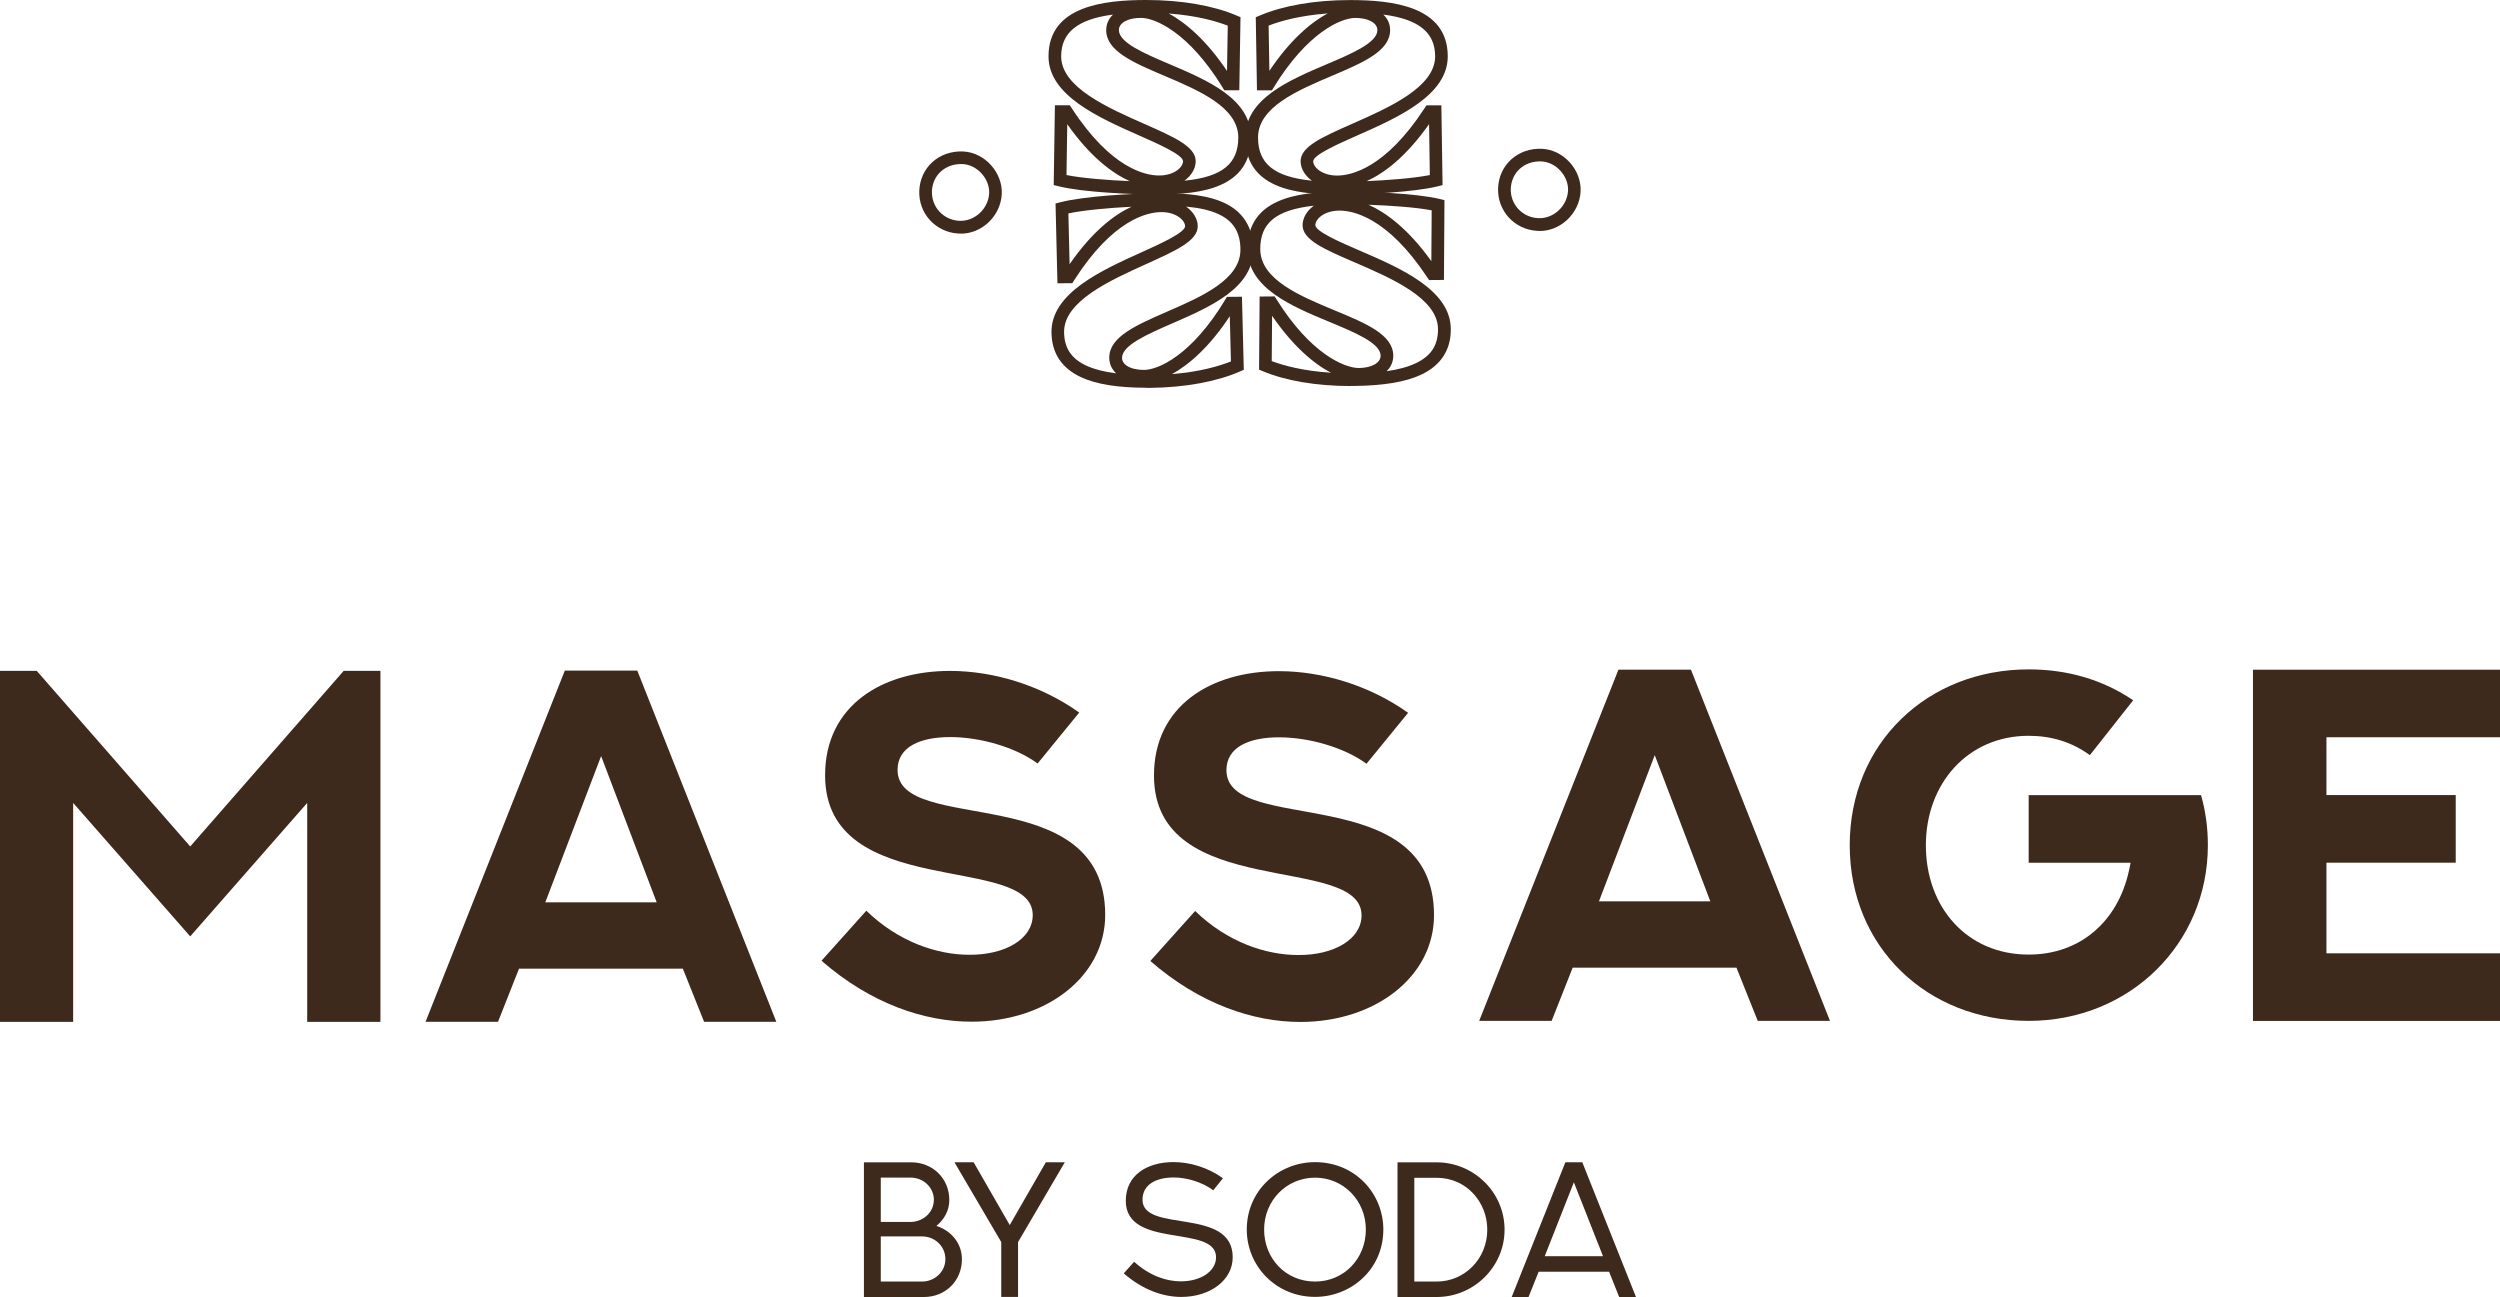
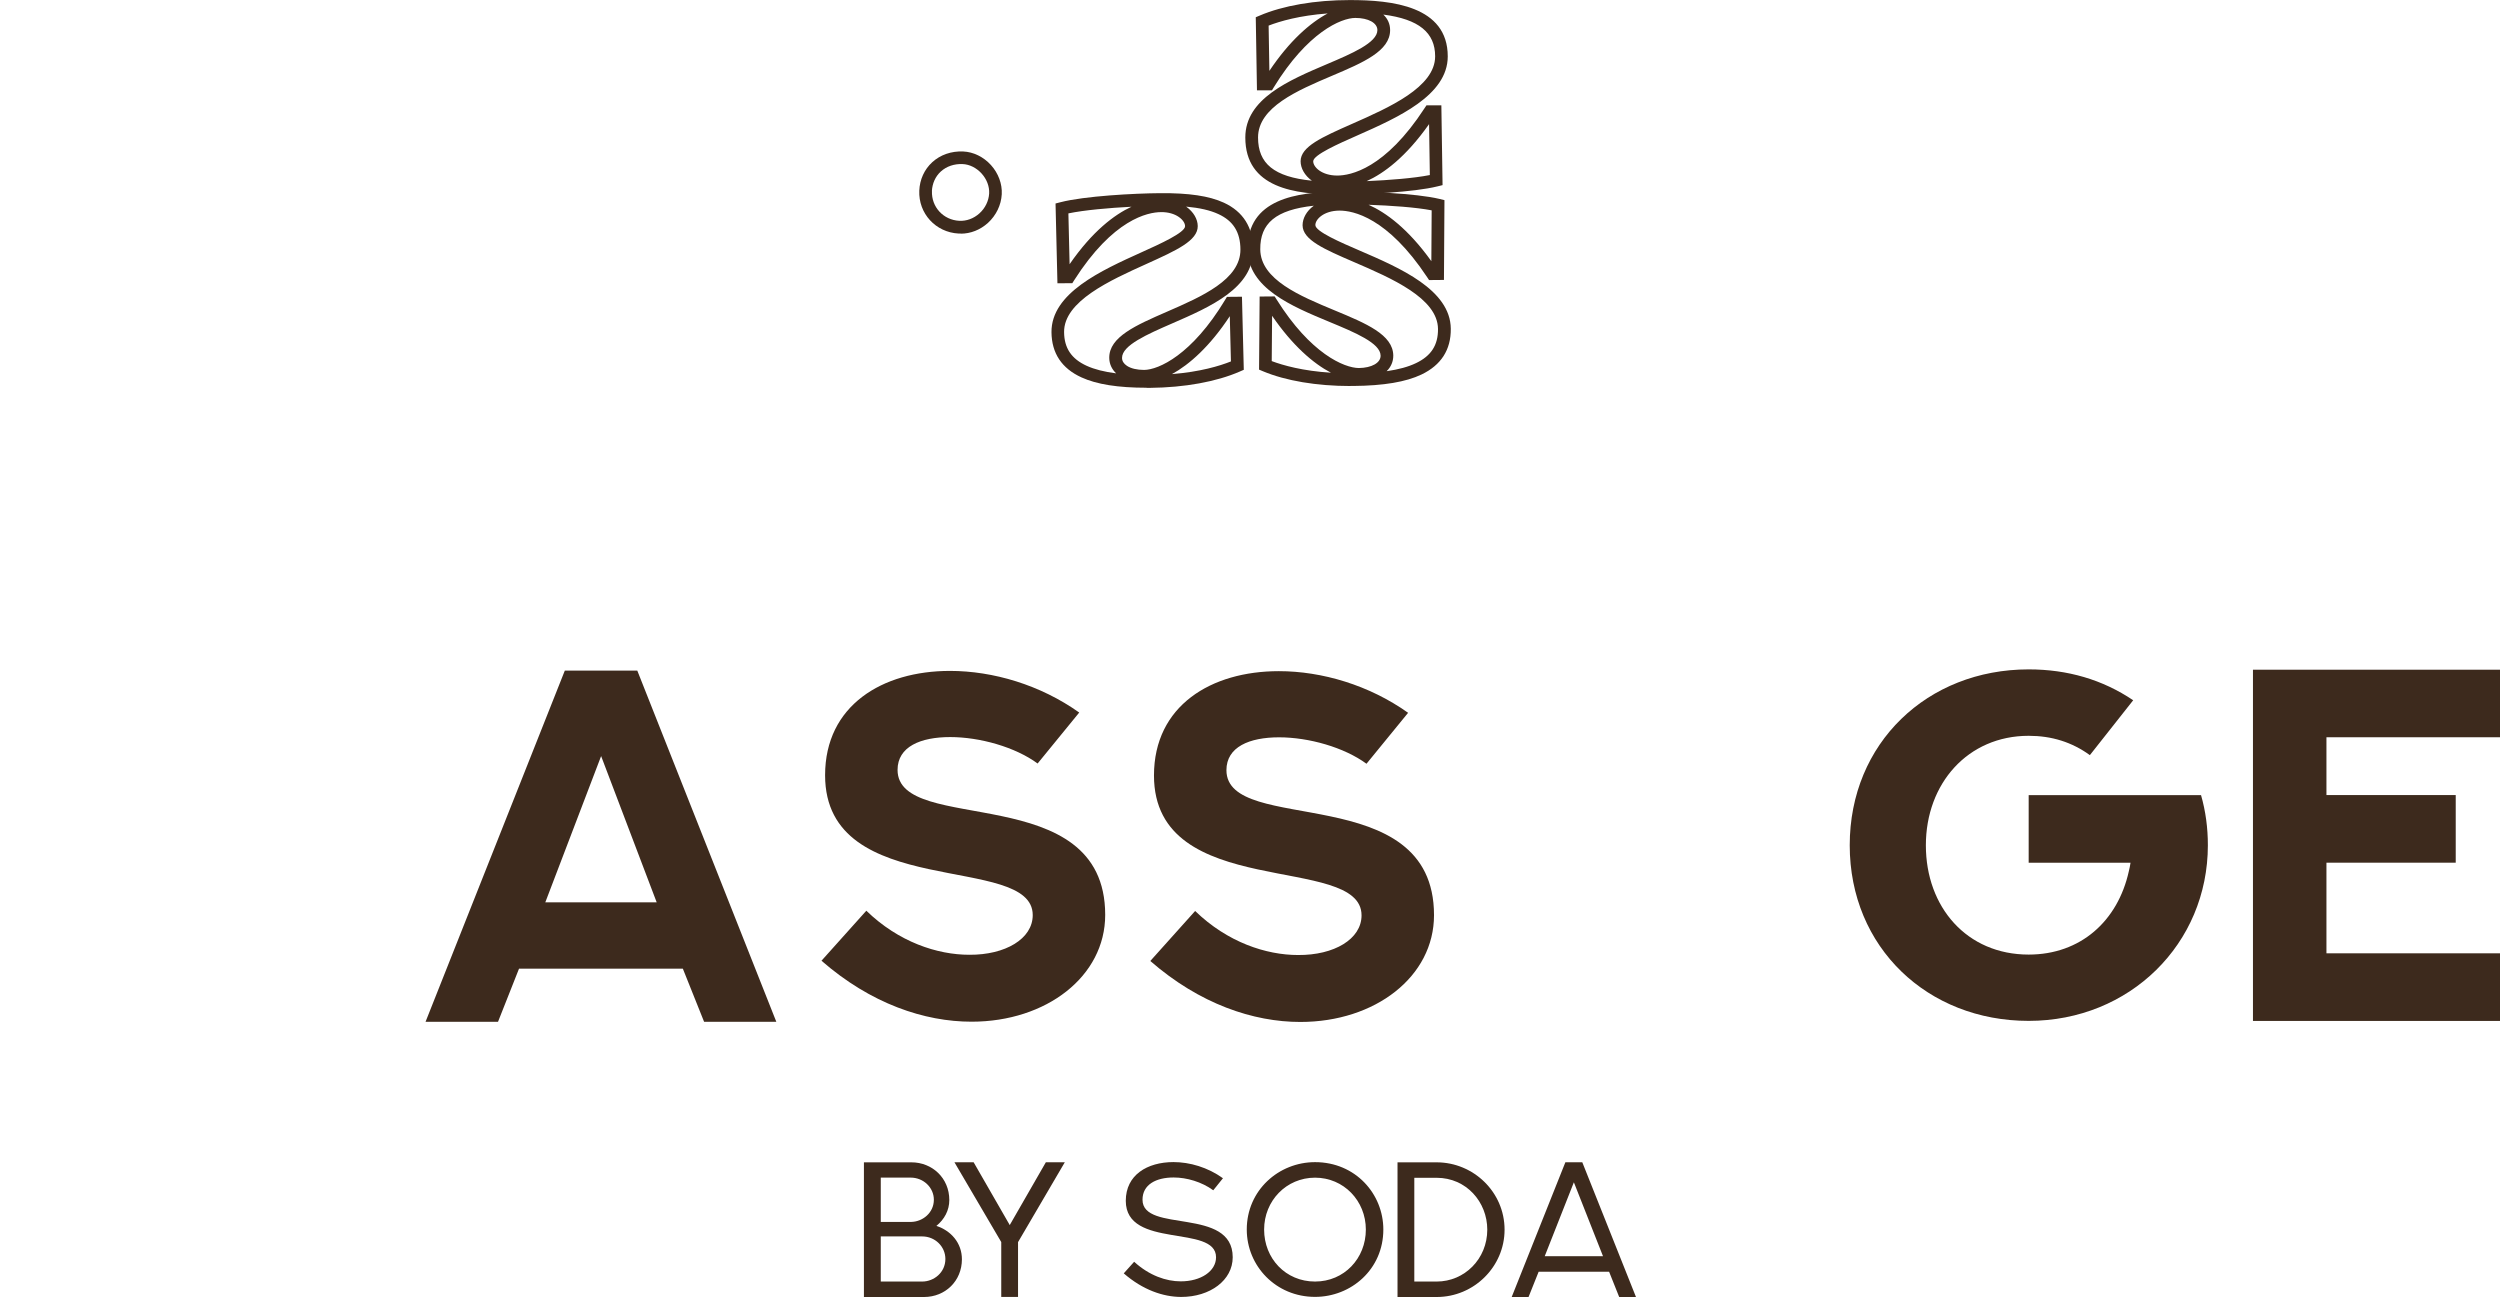
<svg xmlns="http://www.w3.org/2000/svg" width="239" height="124" viewBox="0 0 239 124" fill="none">
  <path d="M89.519 117.196C90.894 117.644 91.959 118.808 91.959 120.389C91.959 122.449 90.379 123.994 88.332 123.994H82.591V111.119H87.133C89.107 111.119 90.754 112.609 90.754 114.724C90.754 115.705 90.288 116.572 89.513 117.202L89.519 117.196ZM84.202 112.579V116.814H87.145C88.223 116.778 89.277 115.936 89.277 114.694C89.277 113.536 88.29 112.579 87.06 112.579H84.202ZM88.162 122.516C89.277 122.516 90.379 121.655 90.379 120.359C90.379 119.171 89.392 118.202 88.162 118.202H84.202V122.516H88.162Z" fill="#3D2A1D" />
  <path d="M101.799 111.107L97.324 118.747V123.988H95.72V118.741L91.245 111.113H93.079L96.531 117.117L99.983 111.113H101.805L101.799 111.107Z" fill="#3D2A1D" />
  <path d="M108.418 120.619C109.884 121.958 111.5 122.497 112.875 122.497C114.795 122.503 116.254 121.528 116.254 120.195C116.254 117.014 107.625 119.456 107.625 114.797C107.625 112.325 109.672 111.101 112.179 111.095C113.741 111.095 115.467 111.598 116.914 112.64L115.988 113.791C114.892 112.991 113.456 112.567 112.197 112.567C110.526 112.567 109.224 113.24 109.224 114.694C109.224 117.929 117.847 115.342 117.847 120.195C117.847 122.388 115.691 123.988 112.917 123.988C111.204 123.982 109.254 123.321 107.431 121.734L108.43 120.619H108.418Z" fill="#3D2A1D" />
  <path d="M125.719 111.101C129.582 111.101 132.247 114.136 132.247 117.541C132.247 121.358 129.158 123.982 125.719 123.982C121.983 123.982 119.191 121.037 119.191 117.541C119.191 113.791 122.243 111.101 125.719 111.101ZM125.719 122.516C128.504 122.516 130.575 120.304 130.575 117.547C130.575 114.791 128.456 112.585 125.719 112.585C122.982 112.585 120.85 114.785 120.85 117.547C120.85 120.31 122.909 122.516 125.719 122.516Z" fill="#3D2A1D" />
  <path d="M143.837 117.559C143.837 121.092 140.912 123.994 137.345 123.994H133.603V111.119H137.345C140.864 111.119 143.837 113.961 143.837 117.559ZM142.184 117.559C142.184 114.906 140.179 112.597 137.345 112.597H135.208V122.516H137.345C140.004 122.516 142.184 120.359 142.184 117.553V117.559Z" fill="#3D2A1D" />
  <path d="M151.267 111.113L156.402 124H154.797L153.829 121.576H147.095L146.126 124H144.515L149.65 111.113H151.267ZM147.676 120.092H153.247L150.462 113.027L147.676 120.092Z" fill="#3D2A1D" />
-   <path d="M110.732 18.595C108.261 18.595 103.489 18.383 101.2 17.807L100.734 17.692L100.849 10.064H102.272L102.454 10.336C106.232 16.153 109.551 16.777 110.798 16.777C112.282 16.777 113.099 15.971 113.099 15.414C113.099 14.802 110.677 13.735 108.909 12.954C105.045 11.245 100.237 9.125 100.237 5.386C100.237 0.557 105.578 0 109.593 0C112.918 0 115.982 0.527 118.216 1.484L118.592 1.642L118.477 8.628H117.041L116.866 8.337C113.65 3.102 110.447 1.709 109.066 1.709C107.831 1.709 106.965 2.187 106.965 2.872C106.965 4.078 109.418 5.12 111.785 6.125C115.443 7.683 119.591 9.44 119.591 13.136C119.591 17.971 114.855 18.588 110.732 18.588V18.595ZM101.957 16.735C103.471 17.037 105.863 17.225 107.994 17.316C106.347 16.565 104.246 15.02 102.03 11.875L101.957 16.735ZM106.402 1.394C103.005 1.836 101.448 3.12 101.448 5.386C101.448 8.331 105.857 10.282 109.399 11.845C112.251 13.105 114.31 14.014 114.31 15.414C114.31 16.08 113.923 16.771 113.232 17.274C116.854 16.916 118.38 15.644 118.38 13.142C118.38 10.252 114.625 8.652 111.313 7.246C108.328 5.98 105.754 4.883 105.754 2.878C105.754 2.296 105.99 1.787 106.402 1.394ZM111.725 1.291C113.402 2.187 115.376 3.914 117.302 6.78L117.374 2.454C116.297 2.036 114.431 1.49 111.725 1.291Z" fill="#3D2A1D" />
  <path d="M127.911 18.595C123.787 18.595 119.052 17.977 119.052 13.142C119.052 9.446 123.2 7.689 126.857 6.132C129.225 5.126 131.678 4.084 131.678 2.878C131.678 2.193 130.812 1.715 129.576 1.715C128.19 1.715 124.986 3.108 121.777 8.343L121.601 8.634H120.166L120.051 1.648L120.426 1.49C122.661 0.533 125.725 0.006 129.049 0.006C133.064 0.006 138.405 0.563 138.405 5.392C138.405 9.131 133.597 11.251 129.734 12.96C127.966 13.741 125.543 14.808 125.543 15.42C125.543 15.977 126.361 16.783 127.844 16.783C129.092 16.783 132.41 16.153 136.189 10.342L136.371 10.07H137.794L137.909 17.698L137.442 17.813C135.147 18.389 130.376 18.601 127.911 18.601V18.595ZM136.613 11.875C134.396 15.02 132.301 16.571 130.654 17.316C132.786 17.225 135.178 17.037 136.692 16.735L136.619 11.875H136.613ZM132.247 1.394C132.665 1.787 132.895 2.296 132.895 2.878C132.895 4.883 130.321 5.98 127.336 7.246C124.023 8.652 120.269 10.252 120.269 13.142C120.269 15.638 121.795 16.91 125.416 17.274C124.726 16.777 124.338 16.08 124.338 15.414C124.338 14.014 126.397 13.105 129.249 11.845C132.792 10.282 137.2 8.337 137.2 5.386C137.2 3.12 135.65 1.836 132.247 1.394ZM121.28 2.448L121.353 6.774C123.272 3.908 125.247 2.181 126.93 1.284C124.229 1.484 122.364 2.03 121.28 2.448Z" fill="#3D2A1D" />
  <path d="M129.104 36.904C125.882 36.904 122.921 36.407 120.741 35.493L120.366 35.335L120.42 28.349L121.856 28.337L122.037 28.622C125.295 33.826 128.505 35.165 129.897 35.184C131.133 35.172 131.993 34.687 131.986 34.002C131.974 32.796 129.516 31.779 127.136 30.791C123.466 29.27 119.3 27.543 119.27 23.848C119.227 19.013 123.957 18.352 128.081 18.316C130.551 18.298 135.323 18.467 137.624 19.019L138.09 19.134L138.042 26.762L136.619 26.774L136.437 26.501C132.64 20.77 129.346 20.134 128.069 20.134C128.056 20.134 128.044 20.134 128.038 20.134C126.555 20.146 125.743 20.964 125.749 21.521C125.749 22.133 128.184 23.181 129.958 23.945C133.839 25.617 138.666 27.701 138.696 31.433C138.714 33.439 137.769 34.905 135.898 35.802C134.403 36.517 132.271 36.874 129.383 36.898C129.292 36.898 129.201 36.898 129.11 36.898L129.104 36.904ZM121.583 34.523C122.667 34.929 124.538 35.462 127.239 35.632C125.549 34.747 123.563 33.039 121.613 30.191L121.577 34.517L121.583 34.523ZM125.592 19.667C121.971 20.061 120.457 21.345 120.481 23.841C120.505 26.732 124.278 28.295 127.602 29.676C130.594 30.918 133.179 31.991 133.198 33.996C133.198 34.578 132.973 35.087 132.562 35.487C133.7 35.323 134.633 35.069 135.365 34.717C136.819 34.026 137.485 32.99 137.473 31.451C137.449 28.507 133.022 26.598 129.467 25.065C126.603 23.829 124.538 22.939 124.526 21.539C124.526 20.873 124.901 20.176 125.592 19.673V19.667ZM130.83 19.576C132.483 20.309 134.596 21.842 136.837 24.968L136.867 20.109C135.353 19.818 132.961 19.649 130.824 19.576H130.83Z" fill="#3D2A1D" />
  <path d="M109.617 37.068C106.886 37.068 104.845 36.747 103.392 36.08C101.503 35.22 100.54 33.766 100.522 31.76C100.491 28.022 105.281 25.859 109.127 24.12C110.889 23.326 113.299 22.236 113.293 21.624C113.293 21.067 112.439 20.255 110.98 20.279C109.732 20.291 106.42 20.945 102.69 26.792L102.514 27.071L101.091 27.083L100.909 19.455L101.375 19.334C103.664 18.74 108.43 18.485 110.901 18.467C113.662 18.443 115.6 18.734 116.999 19.376C118.846 20.23 119.79 21.733 119.809 23.841C119.839 27.537 115.709 29.331 112.063 30.918C109.702 31.948 107.261 33.008 107.267 34.214C107.267 34.511 107.425 34.766 107.734 34.972C108.121 35.232 108.715 35.365 109.375 35.365C110.762 35.353 113.953 33.929 117.12 28.67L117.295 28.38L118.731 28.367L118.906 35.353L118.531 35.517C116.302 36.492 113.244 37.05 109.92 37.08C109.817 37.08 109.714 37.08 109.611 37.08L109.617 37.068ZM117.568 30.227C115.673 33.105 113.711 34.85 112.039 35.765C114.74 35.547 116.599 34.984 117.677 34.553L117.568 30.227ZM113.408 19.764C114.104 20.261 114.498 20.951 114.504 21.612C114.516 23.011 112.463 23.938 109.623 25.223C106.093 26.816 101.702 28.804 101.727 31.748C101.739 33.281 102.429 34.305 103.889 34.972C104.633 35.311 105.566 35.547 106.704 35.693C106.28 35.293 106.05 34.778 106.044 34.214C106.026 32.209 108.594 31.094 111.567 29.797C114.867 28.361 118.61 26.732 118.585 23.841C118.573 22.194 117.901 21.121 116.478 20.467C115.697 20.103 114.692 19.873 113.396 19.752L113.408 19.764ZM102.138 20.4L102.254 25.259C104.44 22.096 106.529 20.527 108.17 19.764C106.038 19.873 103.652 20.085 102.138 20.4Z" fill="#3D2A1D" />
  <path d="M91.844 22.327C91.778 22.327 91.711 22.327 91.644 22.327C89.446 22.212 87.793 20.406 87.884 18.225C87.926 17.165 88.368 16.201 89.119 15.511C89.9 14.796 90.954 14.432 92.08 14.481C93.061 14.523 94.024 14.996 94.733 15.777C95.441 16.559 95.823 17.583 95.768 18.57C95.714 19.6 95.229 20.6 94.442 21.315C93.703 21.981 92.789 22.339 91.844 22.339V22.327ZM89.095 18.267C89.034 19.782 90.179 21.03 91.705 21.109C92.395 21.145 93.08 20.897 93.631 20.4C94.188 19.903 94.521 19.206 94.563 18.498C94.6 17.825 94.333 17.128 93.837 16.583C93.346 16.044 92.686 15.71 92.026 15.686C91.221 15.65 90.482 15.904 89.937 16.401C89.422 16.874 89.125 17.54 89.089 18.273L89.095 18.267Z" fill="#3D2A1D" />
-   <path d="M147.18 22.072C147.113 22.072 147.046 22.072 146.98 22.072C144.782 21.957 143.129 20.152 143.219 17.971C143.262 16.91 143.704 15.947 144.455 15.256C145.236 14.541 146.29 14.172 147.416 14.226C148.397 14.268 149.36 14.741 150.068 15.523C150.777 16.304 151.158 17.328 151.104 18.316C151.049 19.346 150.565 20.346 149.771 21.061C149.033 21.727 148.118 22.084 147.174 22.084L147.18 22.072ZM144.43 18.013C144.37 19.528 145.514 20.776 147.046 20.855C147.737 20.891 148.421 20.642 148.972 20.146C149.529 19.649 149.862 18.952 149.905 18.243C149.941 17.571 149.675 16.874 149.178 16.328C148.688 15.789 148.027 15.462 147.367 15.432C146.562 15.396 145.823 15.65 145.278 16.147C144.764 16.619 144.467 17.286 144.43 18.019V18.013Z" fill="#3D2A1D" />
-   <path d="M36.37 64.133V97.693H29.369V76.759L18.185 89.519L6.994 76.759V97.693H0V64.133H3.512L18.185 80.922L32.857 64.133H36.37Z" fill="#3D2A1D" />
  <path d="M60.925 64.109L74.217 97.686H67.313L65.279 92.603H49.619L47.609 97.686H40.681L53.997 64.109H60.925ZM52.126 86.26H62.778L57.467 72.282L52.132 86.26H52.126Z" fill="#3D2A1D" />
  <path d="M82.815 87.059C85.904 90.058 89.604 91.276 92.668 91.276C96.107 91.3 98.729 89.755 98.729 87.483C98.729 81.491 78.879 86.217 78.879 74.112C78.879 67.435 84.354 64.139 90.815 64.139C94.933 64.139 99.45 65.472 103.174 68.119L99.196 72.991C97.064 71.421 93.673 70.464 90.839 70.464C88.005 70.464 85.807 71.379 85.807 73.603C85.807 79.928 105.657 74.421 105.657 87.465C105.657 93.342 100.037 97.674 92.88 97.674C88.386 97.674 83.257 95.966 78.534 91.846L82.815 87.071V87.059Z" fill="#3D2A1D" />
  <path d="M114.25 87.084C117.338 90.083 121.038 91.3 124.102 91.3C127.542 91.325 130.164 89.78 130.164 87.508C130.164 81.516 110.32 86.241 110.32 74.136C110.32 67.459 115.794 64.163 122.255 64.163C126.373 64.163 130.891 65.496 134.615 68.144L130.636 73.015C128.505 71.446 125.114 70.488 122.28 70.488C119.446 70.488 117.247 71.403 117.247 73.627C117.247 79.952 137.092 74.445 137.092 87.49C137.092 93.367 131.472 97.699 124.314 97.699C119.821 97.699 114.698 95.99 109.969 91.87L114.25 87.096V87.084Z" fill="#3D2A1D" />
-   <path d="M161.653 64.018L174.945 97.596H168.041L166.007 92.512H150.347L148.337 97.596H141.409L154.725 64.018H161.653ZM152.854 86.169H163.506L158.195 72.191L152.86 86.169H152.854Z" fill="#3D2A1D" />
  <path d="M210.418 76.008C210.86 77.553 211.072 79.147 211.072 80.807C211.072 90.222 203.606 97.596 193.941 97.596C184.276 97.596 176.834 90.573 176.834 80.807C176.834 71.04 184.252 63.993 193.941 63.993C197.665 63.993 201.008 64.975 203.933 66.944L199.791 72.191C198.083 70.949 196.139 70.343 193.941 70.343C188.115 70.343 184.113 74.911 184.113 80.813C184.113 86.714 188.019 91.258 193.941 91.258C198.9 91.258 202.461 88.053 203.515 83.297C203.587 83.036 203.63 82.757 203.678 82.479H193.941V76.014H210.418V76.008Z" fill="#3D2A1D" />
  <path d="M239 64.018V70.482H222.408V76.008H234.767V82.473H222.408V91.137H239V97.602H215.383V64.024H239V64.018Z" fill="#3D2A1D" />
</svg>